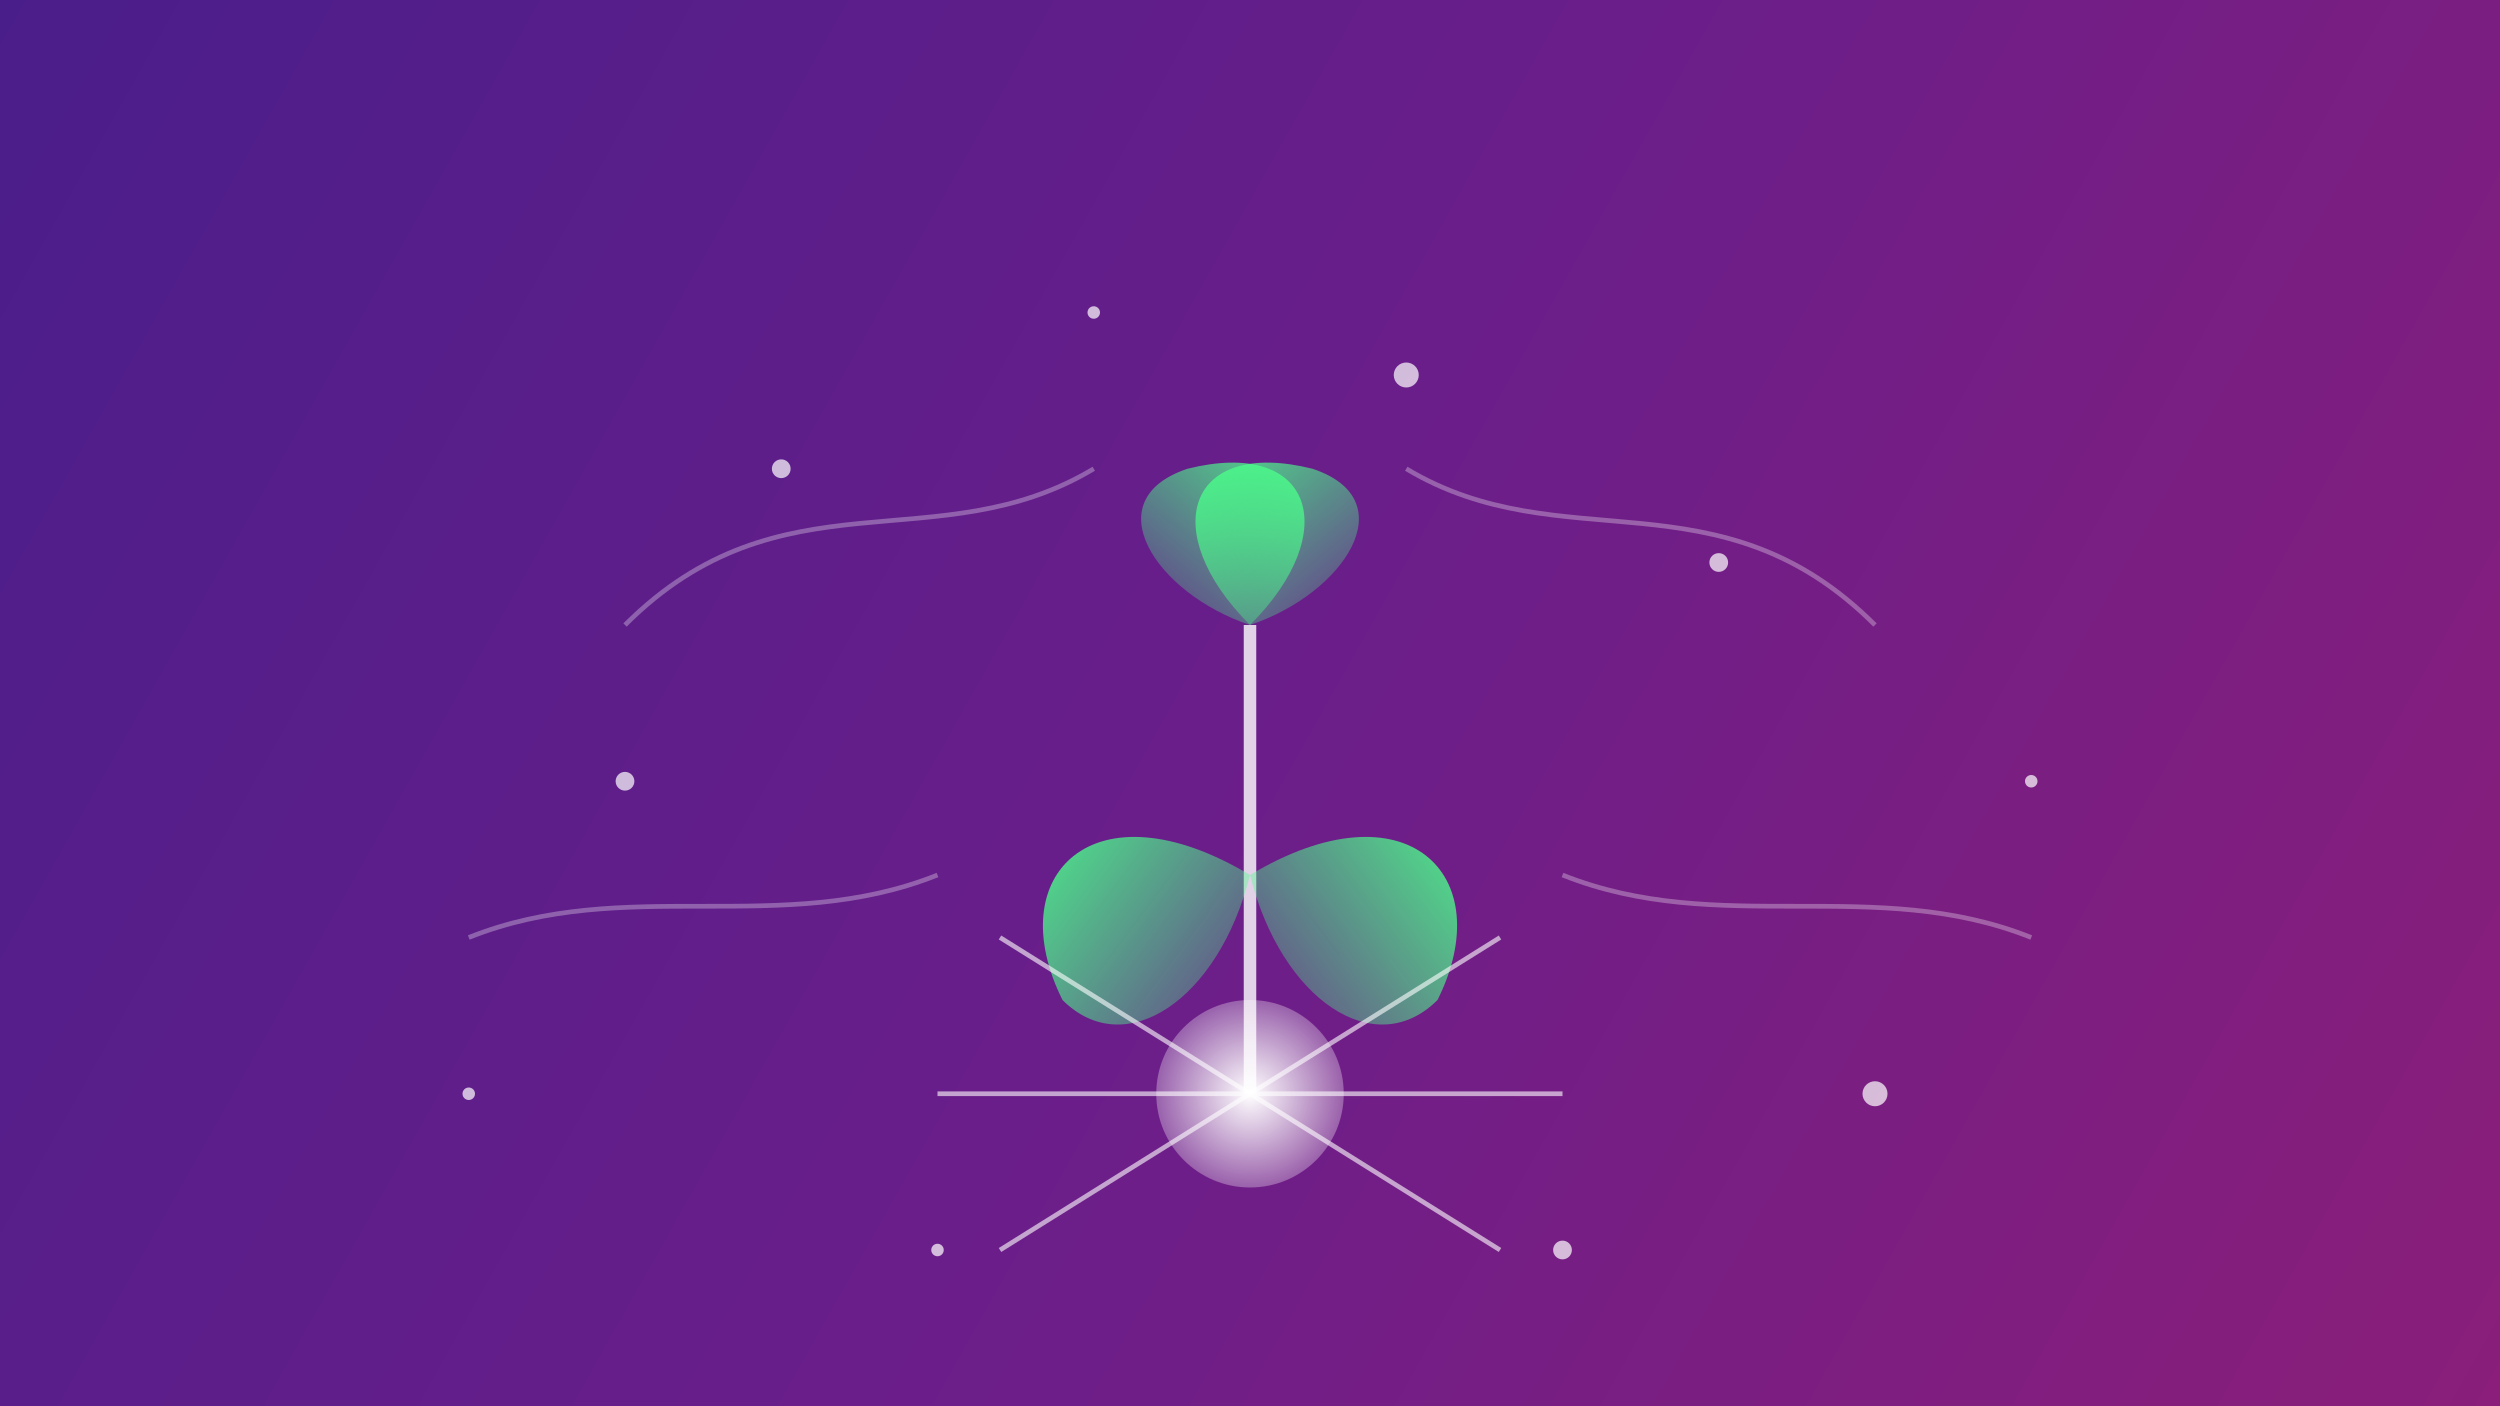
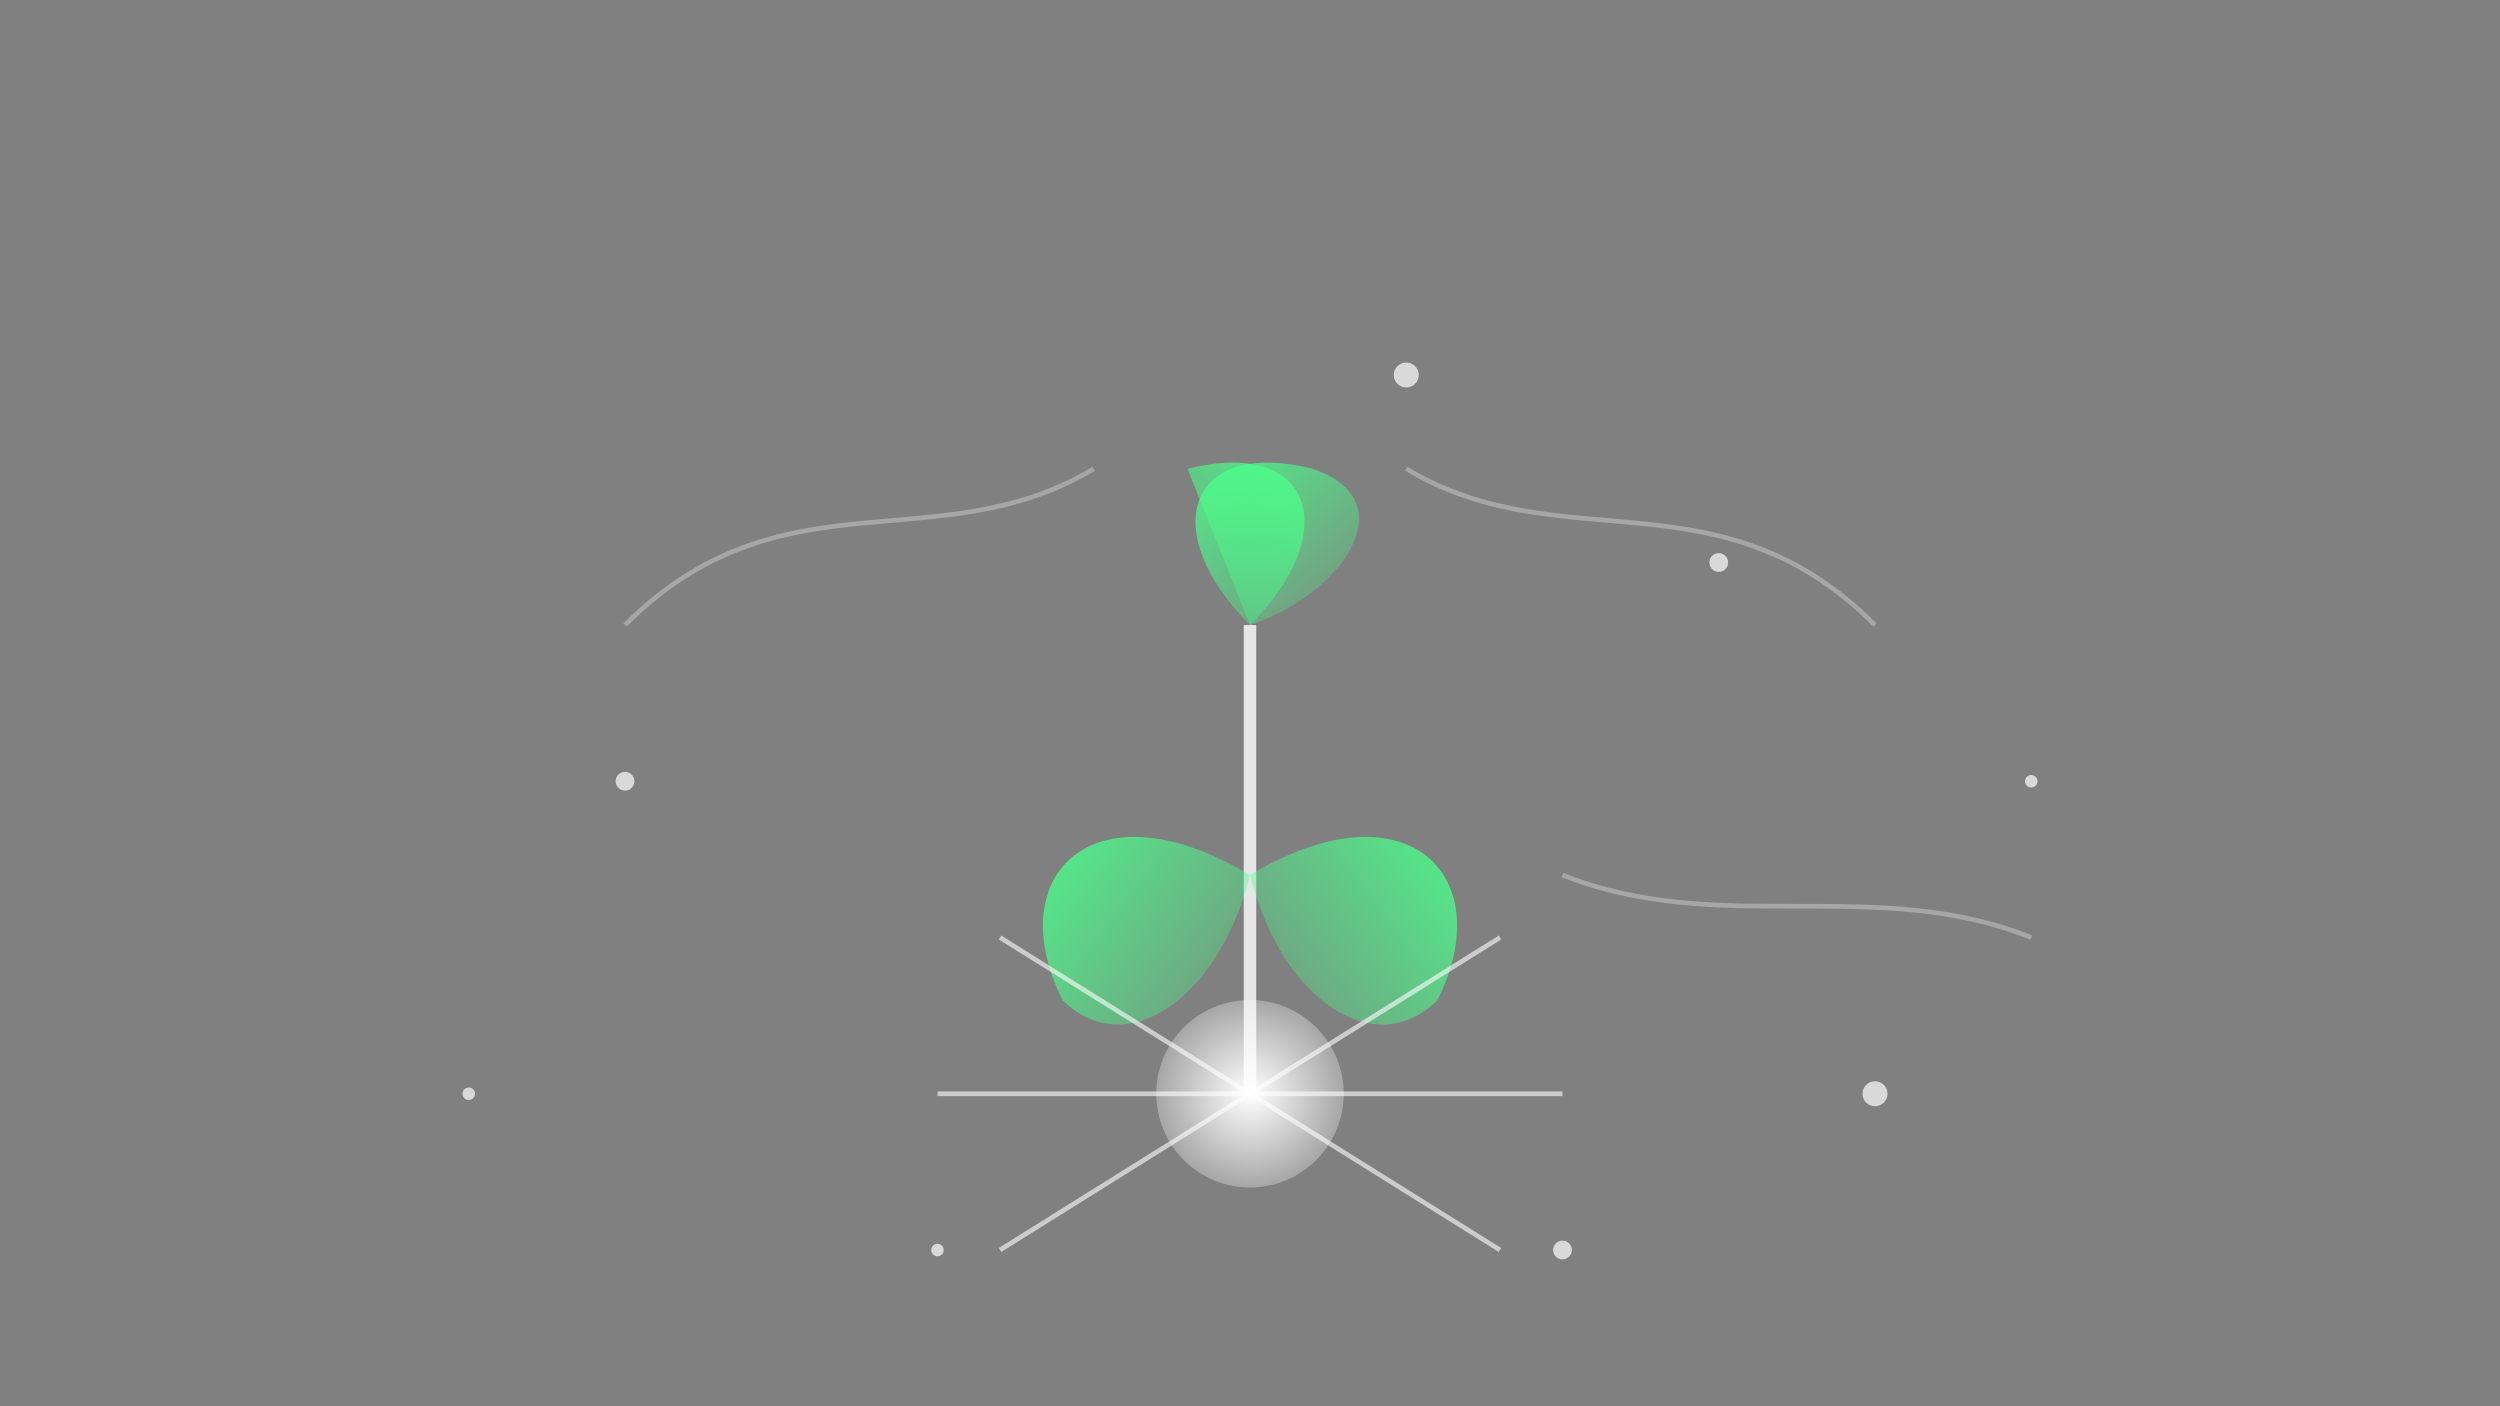
<svg xmlns="http://www.w3.org/2000/svg" width="800" height="450" viewBox="0 0 800 450" fill="none">
  <rect x="0" y="0" width="800" height="450" fill="#808080" stroke="none" />
-   <rect width="800" height="450" fill="url(#paint0_linear)" />
  <path d="M400 350 C400 350, 400 250, 400 200" stroke="#FFFFFF" stroke-width="4" stroke-opacity="0.8" />
  <path d="M400 280 C350 250, 320 280, 340 320 C360 340, 390 320, 400 280" fill="url(#paint1_linear)" />
  <path d="M400 280 C450 250, 480 280, 460 320 C440 340, 410 320, 400 280" fill="url(#paint2_linear)" />
  <path d="M400 200 C370 170, 380 140, 420 150 C450 160, 430 190, 400 200" fill="url(#paint3_linear)" />
-   <path d="M400 200 C430 170, 420 140, 380 150 C350 160, 370 190, 400 200" fill="url(#paint4_linear)" />
+   <path d="M400 200 C430 170, 420 140, 380 150 " fill="url(#paint4_linear)" />
  <circle cx="400" cy="350" r="30" fill="url(#paint5_radial)" />
  <g opacity="0.6">
    <path d="M400 350 L320 300" stroke="#FFFFFF" stroke-width="1.5" />
    <path d="M400 350 L300 350" stroke="#FFFFFF" stroke-width="1.5" />
    <path d="M400 350 L320 400" stroke="#FFFFFF" stroke-width="1.5" />
    <path d="M400 350 L480 300" stroke="#FFFFFF" stroke-width="1.5" />
    <path d="M400 350 L500 350" stroke="#FFFFFF" stroke-width="1.5" />
    <path d="M400 350 L480 400" stroke="#FFFFFF" stroke-width="1.5" />
  </g>
  <g opacity="0.7">
-     <circle cx="250" cy="150" r="3" fill="#FFFFFF" />
-     <circle cx="350" cy="100" r="2" fill="#FFFFFF" />
    <circle cx="450" cy="120" r="4" fill="#FFFFFF" />
    <circle cx="550" cy="180" r="3" fill="#FFFFFF" />
    <circle cx="650" cy="250" r="2" fill="#FFFFFF" />
    <circle cx="200" cy="250" r="3" fill="#FFFFFF" />
    <circle cx="150" cy="350" r="2" fill="#FFFFFF" />
    <circle cx="600" cy="350" r="4" fill="#FFFFFF" />
    <circle cx="500" cy="400" r="3" fill="#FFFFFF" />
    <circle cx="300" cy="400" r="2" fill="#FFFFFF" />
  </g>
  <path d="M200 200 C250 150, 300 180, 350 150" stroke="#FFFFFF" stroke-width="1.5" stroke-opacity="0.3" />
  <path d="M450 150 C500 180, 550 150, 600 200" stroke="#FFFFFF" stroke-width="1.5" stroke-opacity="0.3" />
-   <path d="M150 300 C200 280, 250 300, 300 280" stroke="#FFFFFF" stroke-width="1.5" stroke-opacity="0.3" />
  <path d="M500 280 C550 300, 600 280, 650 300" stroke="#FFFFFF" stroke-width="1.5" stroke-opacity="0.3" />
  <defs>
    <linearGradient id="paint0_linear" x1="0" y1="0" x2="800" y2="450" gradientUnits="userSpaceOnUse">
      <stop offset="0" stop-color="#4A1E8A" />
      <stop offset="0.5" stop-color="#6A1E8A" />
      <stop offset="1" stop-color="#8A1E7A" />
    </linearGradient>
    <linearGradient id="paint1_linear" x1="320" y1="260" x2="400" y2="320" gradientUnits="userSpaceOnUse">
      <stop offset="0" stop-color="#4AFF8A" />
      <stop offset="1" stop-color="#4AFF8A" stop-opacity="0.2" />
    </linearGradient>
    <linearGradient id="paint2_linear" x1="480" y1="260" x2="400" y2="320" gradientUnits="userSpaceOnUse">
      <stop offset="0" stop-color="#4AFF8A" />
      <stop offset="1" stop-color="#4AFF8A" stop-opacity="0.2" />
    </linearGradient>
    <linearGradient id="paint3_linear" x1="370" y1="140" x2="420" y2="200" gradientUnits="userSpaceOnUse">
      <stop offset="0" stop-color="#4AFF8A" />
      <stop offset="1" stop-color="#4AFF8A" stop-opacity="0.2" />
    </linearGradient>
    <linearGradient id="paint4_linear" x1="430" y1="140" x2="380" y2="200" gradientUnits="userSpaceOnUse">
      <stop offset="0" stop-color="#4AFF8A" />
      <stop offset="1" stop-color="#4AFF8A" stop-opacity="0.2" />
    </linearGradient>
    <radialGradient id="paint5_radial" cx="0" cy="0" r="1" gradientUnits="userSpaceOnUse" gradientTransform="translate(400 350) rotate(90) scale(30)">
      <stop offset="0" stop-color="#FFFFFF" />
      <stop offset="1" stop-color="#FFFFFF" stop-opacity="0.3" />
    </radialGradient>
  </defs>
</svg>